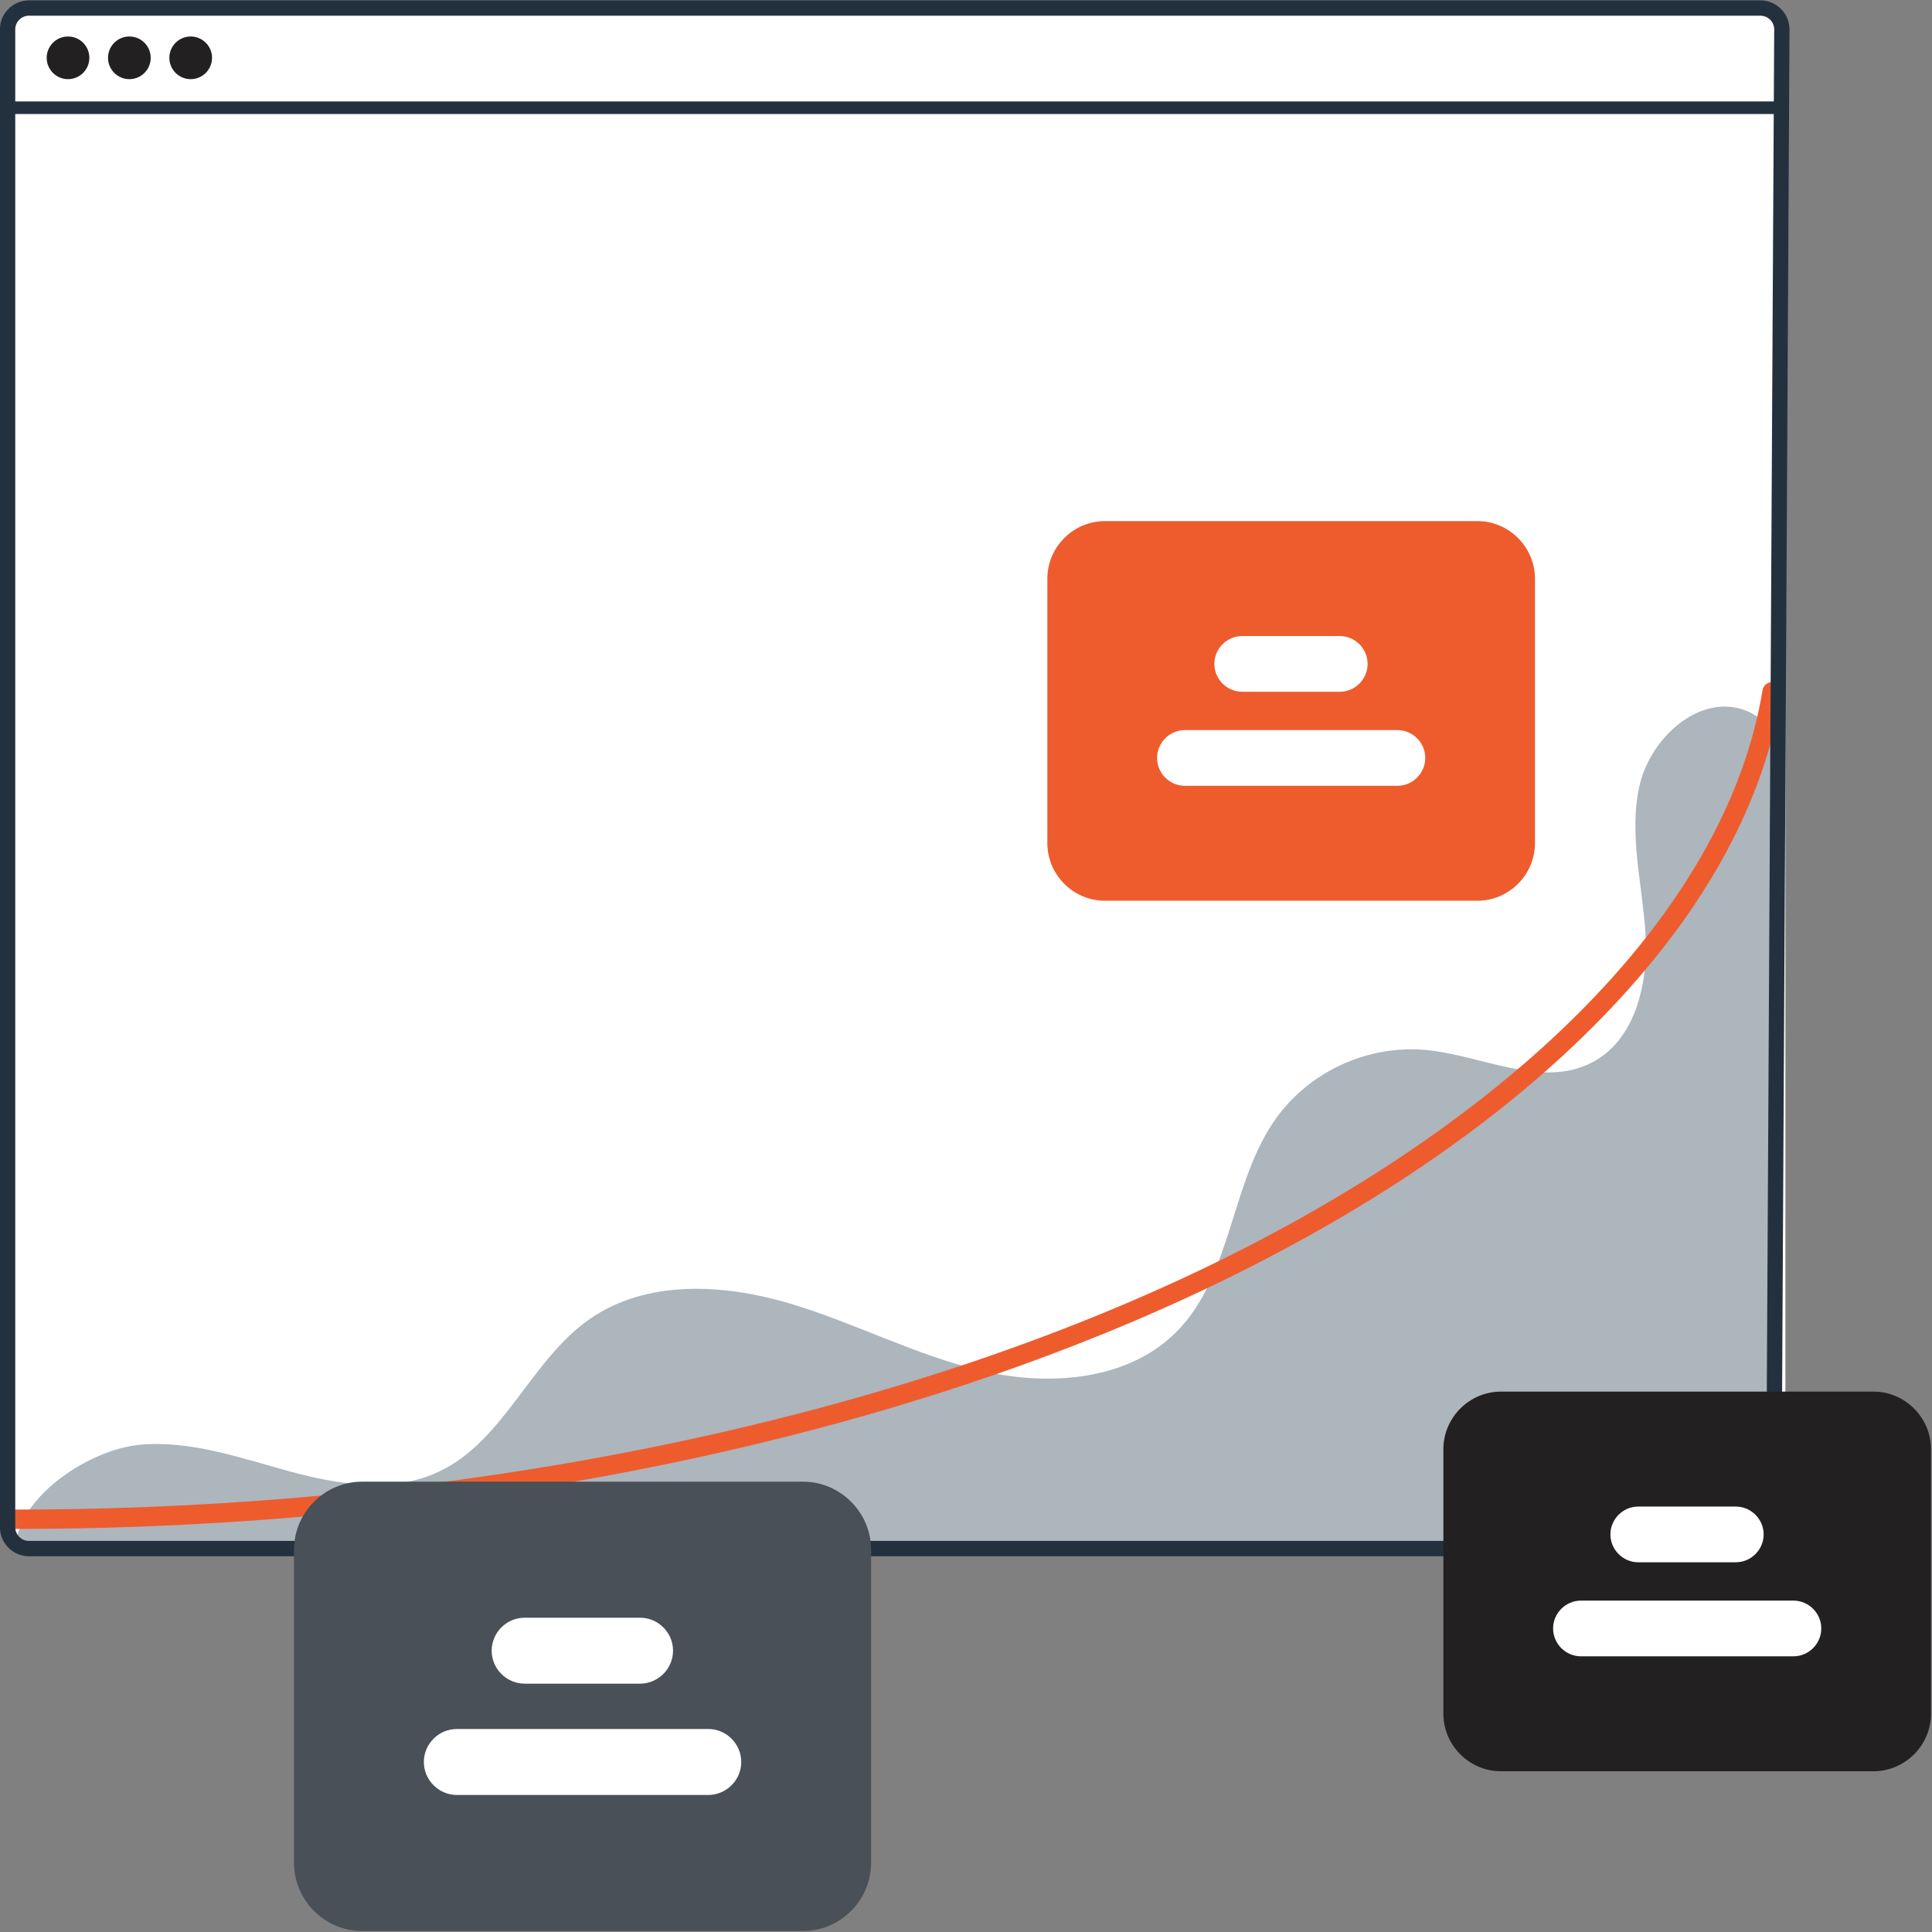
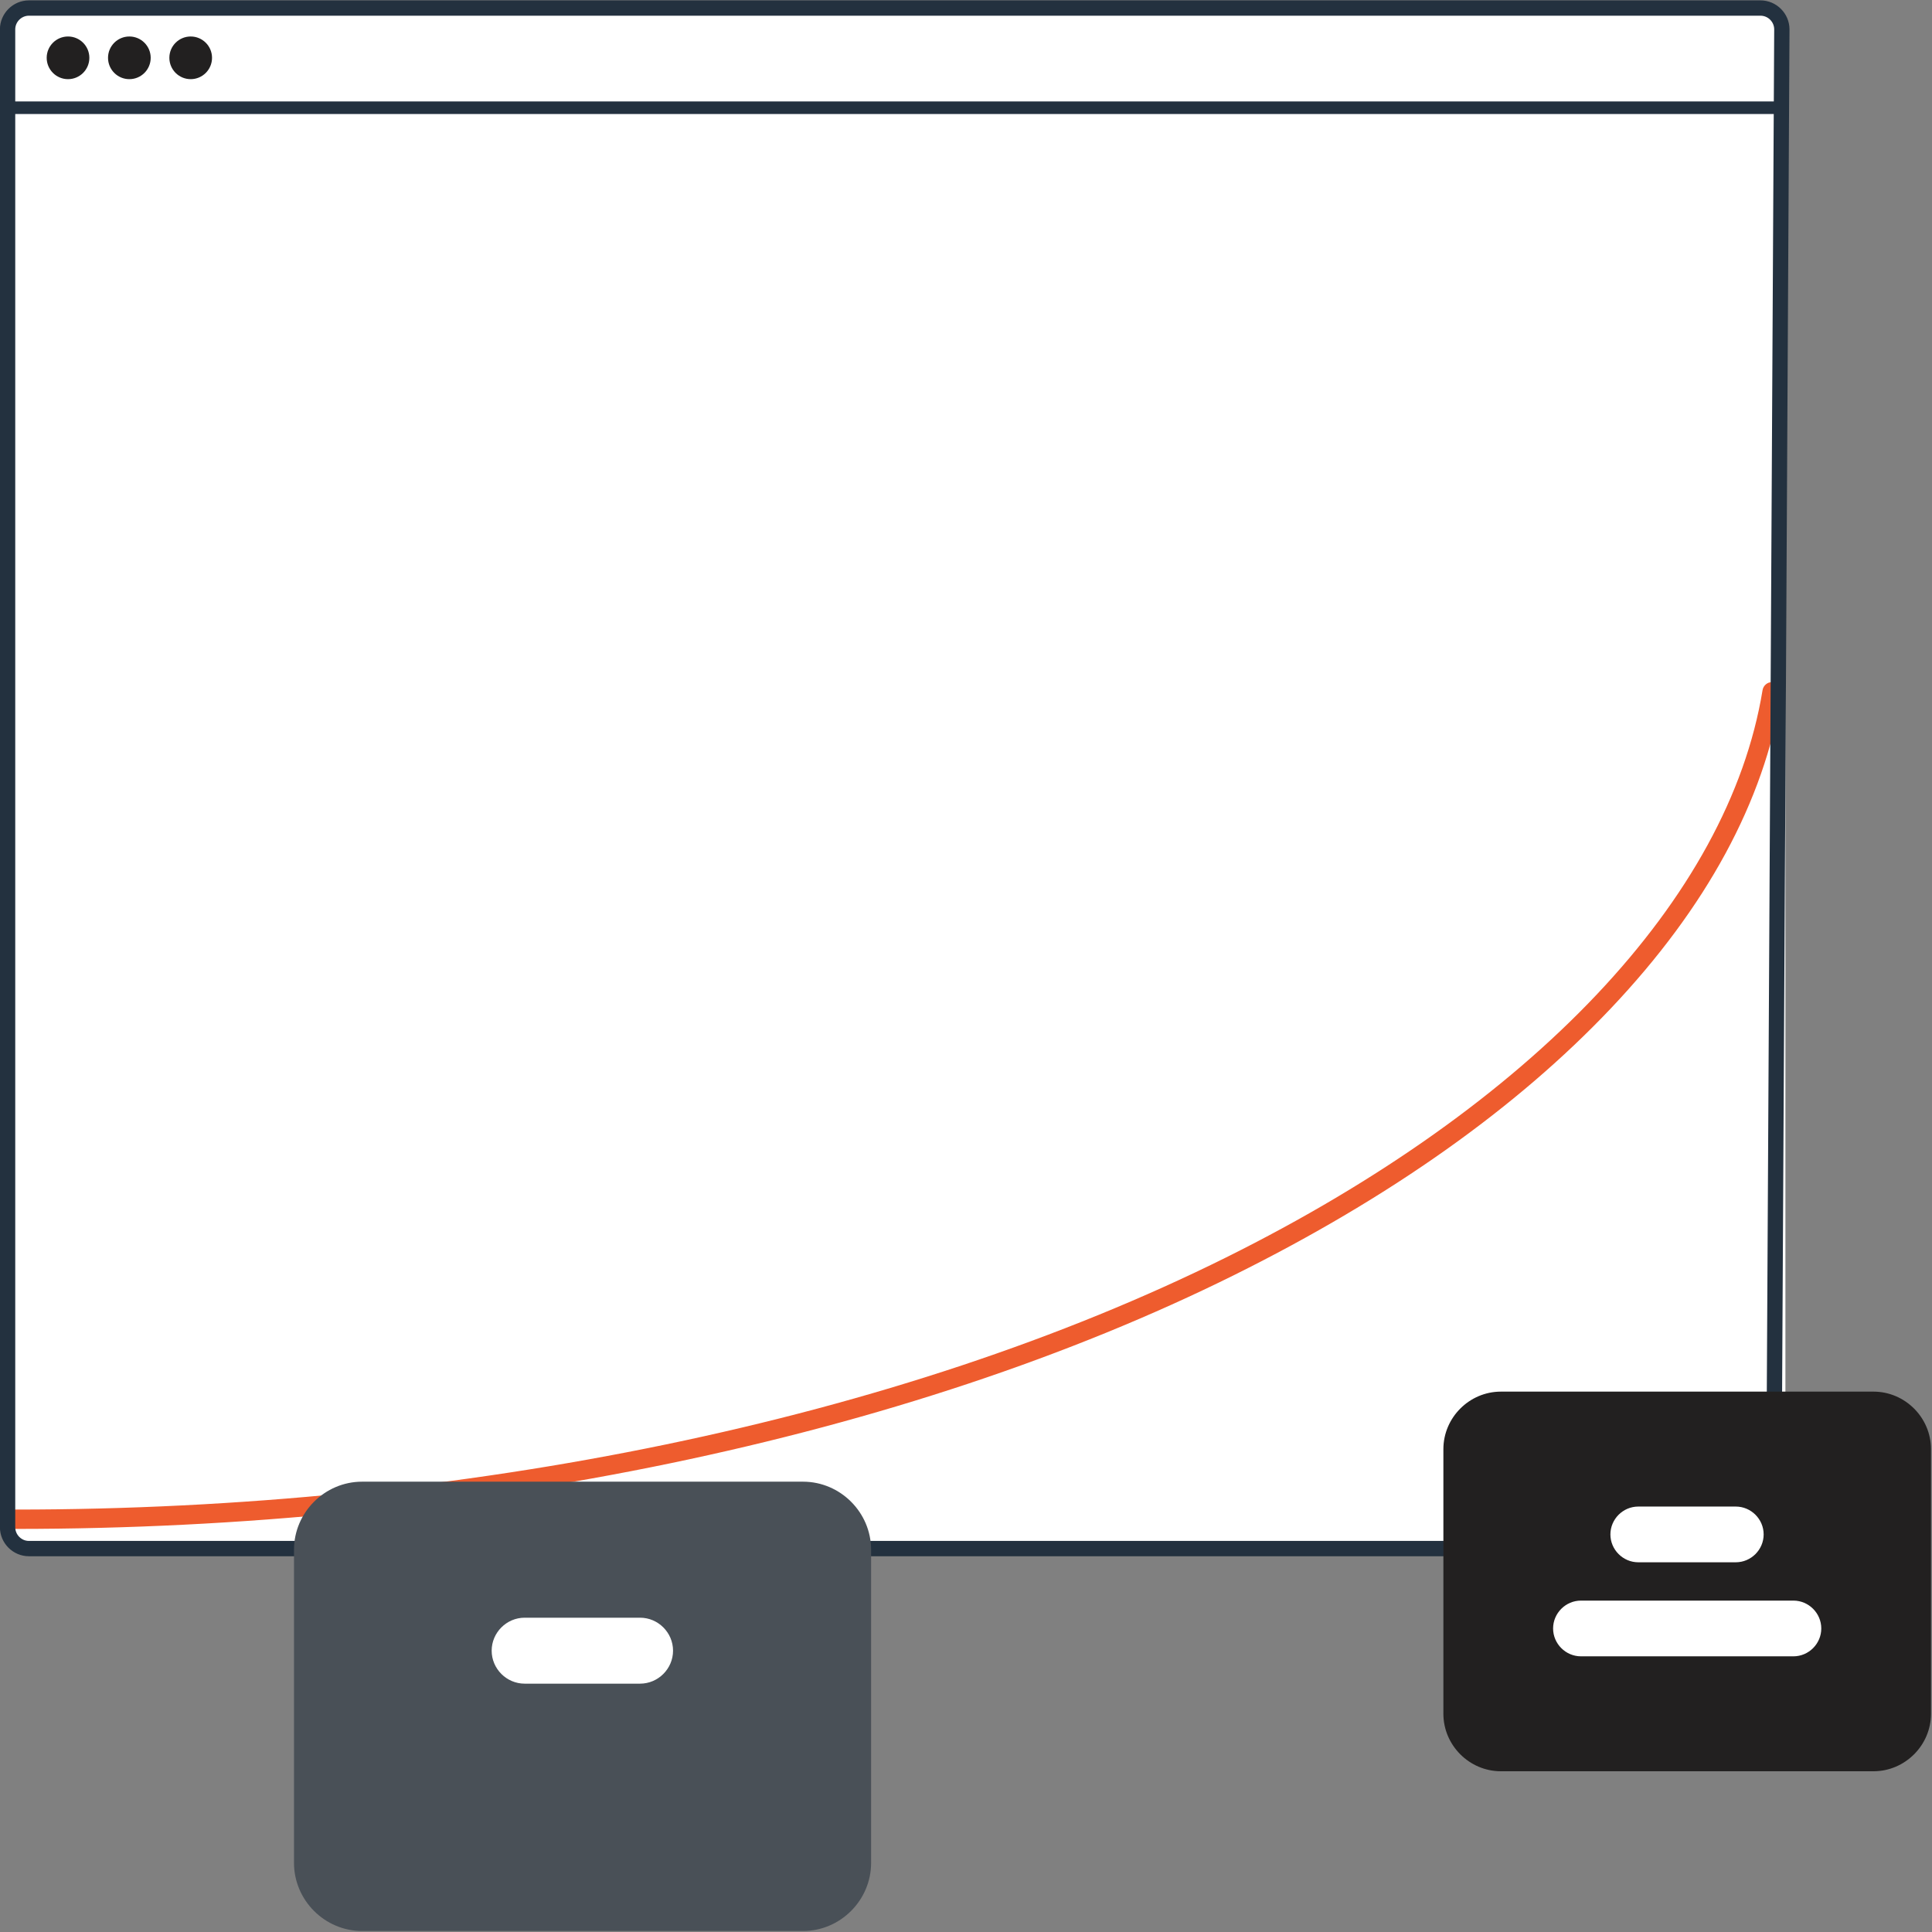
<svg xmlns="http://www.w3.org/2000/svg" xmlns:ns1="http://www.serif.com/" width="100%" height="100%" viewBox="0 0 1920 1920" version="1.1" xml:space="preserve" style="fill-rule:evenodd;clip-rule:evenodd;stroke-linejoin:round;stroke-miterlimit:2;">
  <rect x="0" y="0" width="1920" height="1920" fill="#808080" stroke="none" />
  <g>
    <g>
      <path d="M1774.32,35.266l0,1478.55c0,17.001 -13.802,30.804 -30.803,30.804l-1708.69,-0c-17.001,-0 -30.803,-13.803 -30.803,-30.804l-0,-1478.55c-0,-17.001 13.802,-30.804 30.803,-30.804l1708.69,-0c17.001,-0 30.803,13.803 30.803,30.804Z" style="fill:#fff;" />
      <g>
-         <path d="M1735.12,706.211c-45.781,-17.875 -95.147,26.954 -105.873,74.917c-10.726,47.962 3,97.567 6.023,146.622c3.022,49.055 -9.837,106.017 -53.602,128.38c-50.327,25.716 -109.36,-7.716 -165.647,-12.808c-57.052,-4.53 -112.589,20.629 -146.806,66.506c-46.42,63.684 -44.06,156.156 -98.991,212.663c-47.728,49.096 -125.504,55.488 -192.271,40.307c-66.769,-15.183 -128.14,-48.166 -193.793,-67.611c-65.652,-19.445 -141.644,-23.505 -197.906,15.522c-58.733,40.742 -84.87,120.602 -149.348,151.461c-45.59,21.819 -99.557,13.496 -148.343,0.284c-48.788,-13.214 -97.983,-31.037 -148.349,-26.797c-50.365,4.24 -120.757,50.423 -124.75,100.809l1743.81,-0c7.852,-228.162 3.581,-471.159 11.435,-699.321c1.705,-49.564 10.606,-112.898 -35.593,-130.934l0.005,-0l-0.001,-0Z" style="fill:#adb5bd;fill-rule:nonzero;" />
        <path d="M15.463,1519.42c-5.275,-0 -9.617,-4.341 -9.617,-9.617c-0,-5.277 4.342,-9.618 9.617,-9.618c444.414,-0 877.862,-88.983 1203.04,-250.56c304.918,-151.513 499.226,-356.97 533.095,-563.696c0.747,-4.643 4.794,-8.092 9.495,-8.092c5.277,-0 9.618,4.341 9.618,9.618c0,0.521 -0.042,1.041 -0.126,1.556l-0.004,0.027c-17.593,107.385 -74.703,212.722 -169.735,313.089c-93.725,98.989 -219.484,188.056 -373.783,264.723c-327.784,162.874 -764.274,252.57 -1211.6,252.57l-0.008,-0l0.008,-0Z" style="fill:#ee5c2e;fill-rule:nonzero;" />
      </g>
      <g id="fenster-durchsichtig" ns1:id="fenster durchsichtig">
        <g>
          <path d="M1749.56,4.462l-1720.84,-0c-13.557,0.013 -24.708,11.164 -24.72,24.721l0,1488.6c0.012,13.557 11.163,24.709 24.72,24.721l1712.75,-0c7.23,-0 14.107,-3.173 18.797,-8.675c0.197,-0.213 0.376,-0.441 0.538,-0.681c1.476,-1.804 2.671,-3.82 3.544,-5.981c1.244,-2.972 1.879,-6.164 1.871,-9.384l8.079,-1488.6c-0.014,-13.567 -11.183,-24.722 -24.749,-24.721l0.01,-0Zm9.612,1513.32c0.002,3.449 -1.015,6.822 -2.921,9.696c-1.695,2.529 -3.994,4.595 -6.691,6.01c-2.497,1.29 -5.269,1.96 -8.079,1.956l-1712.75,-0c-9.684,-0.012 -17.65,-7.978 -17.662,-17.662l-0,-1488.6c0.012,-9.684 7.978,-17.649 17.662,-17.661l1720.84,-0c9.695,-0.001 17.676,7.967 17.69,17.661l-8.079,1488.6l-0.01,0Z" style="fill:#222020;fill-rule:nonzero;stroke:#23313f;stroke-width:8.16px;" />
          <rect x="7.532" y="103.542" width="1763.23" height="7.067" style="fill:#23313f;stroke:#23313f;stroke-width:5.44px;" />
          <circle cx="67.602" cy="57.466" r="21.201" style="fill:#222020;" />
          <circle cx="128.555" cy="57.466" r="21.201" style="fill:#222020;" />
          <circle cx="189.509" cy="57.466" r="21.201" style="fill:#222020;" />
        </g>
      </g>
    </g>
    <g>
      <path d="M798.099,1919l-438.332,0c-37.065,-0.042 -67.551,-30.528 -67.593,-67.593l0,-311.338c0.042,-37.065 30.528,-67.552 67.593,-67.593l438.332,0c37.064,0.041 67.551,30.528 67.592,67.593l0,311.338c-0.041,37.065 -30.528,67.551 -67.592,67.593Z" style="fill:#495057;fill-rule:nonzero;" />
      <path d="M636.091,1673.2l-114.703,0c-17.978,0 -32.773,-14.794 -32.773,-32.772c0,-17.979 14.795,-32.773 32.773,-32.773l114.703,0c17.978,0 32.772,14.794 32.772,32.773c0,17.978 -14.794,32.772 -32.772,32.772Z" style="fill:#fff;fill-rule:nonzero;" />
-       <path d="M703.878,1783.81l-249.89,0c-17.978,0 -32.772,-14.794 -32.772,-32.772c0,-17.979 14.794,-32.773 32.772,-32.773l249.89,0c17.978,0 32.772,14.794 32.772,32.773c0,17.978 -14.794,32.772 -32.772,32.772Z" style="fill:#fff;fill-rule:nonzero;" />
    </g>
    <g>
-       <path d="M1468.32,895.153l-370.358,0c-31.317,-0.035 -57.075,-25.794 -57.111,-57.112l0,-263.057c0.036,-31.317 25.794,-57.076 57.111,-57.112l370.358,0c31.317,0.036 57.076,25.795 57.111,57.112l0,263.057c-0.034,31.318 -25.794,57.077 -57.111,57.112Z" style="fill:#ee5c2e;fill-rule:nonzero;" />
-       <path d="M1331.43,687.476l-96.916,0c-15.19,0 -27.691,-12.5 -27.691,-27.69c0,-15.191 12.501,-27.691 27.691,-27.691l96.916,0c15.19,0 27.689,12.5 27.689,27.691c0,15.19 -12.499,27.69 -27.689,27.69Z" style="fill:#fff;fill-rule:nonzero;" />
      <path d="M1388.71,780.931l-211.139,0c-15.19,0 -27.691,-12.5 -27.691,-27.691c0,-15.19 12.501,-27.69 27.691,-27.69l211.139,0c15.19,0 27.69,12.5 27.69,27.69c0,15.191 -12.5,27.691 -27.69,27.691Z" style="fill:#fff;fill-rule:nonzero;" />
    </g>
    <g>
      <path d="M1861.89,1760.26l-370.358,0c-31.317,-0.034 -57.077,-25.794 -57.111,-57.111l0,-263.058c0.035,-31.317 25.794,-57.075 57.111,-57.111l370.358,0c31.317,0.036 57.075,25.794 57.111,57.111l0,263.058c-0.035,31.317 -25.794,57.077 -57.111,57.111Z" style="fill:#222020;fill-rule:nonzero;" />
      <path d="M1725.01,1552.58l-96.916,0c-15.19,0 -27.69,-12.5 -27.69,-27.69c0,-15.191 12.5,-27.69 27.69,-27.69l96.916,0c15.191,0 27.69,12.499 27.69,27.69c0,15.19 -12.499,27.69 -27.69,27.69Z" style="fill:#fff;fill-rule:nonzero;" />
      <path d="M1782.28,1646.04l-211.138,0c-15.191,0 -27.691,-12.499 -27.691,-27.69c0,-15.191 12.5,-27.69 27.691,-27.69l211.138,0c15.191,0 27.691,12.499 27.691,27.69c0,15.191 -12.5,27.69 -27.691,27.69Z" style="fill:#fff;fill-rule:nonzero;" />
    </g>
  </g>
</svg>